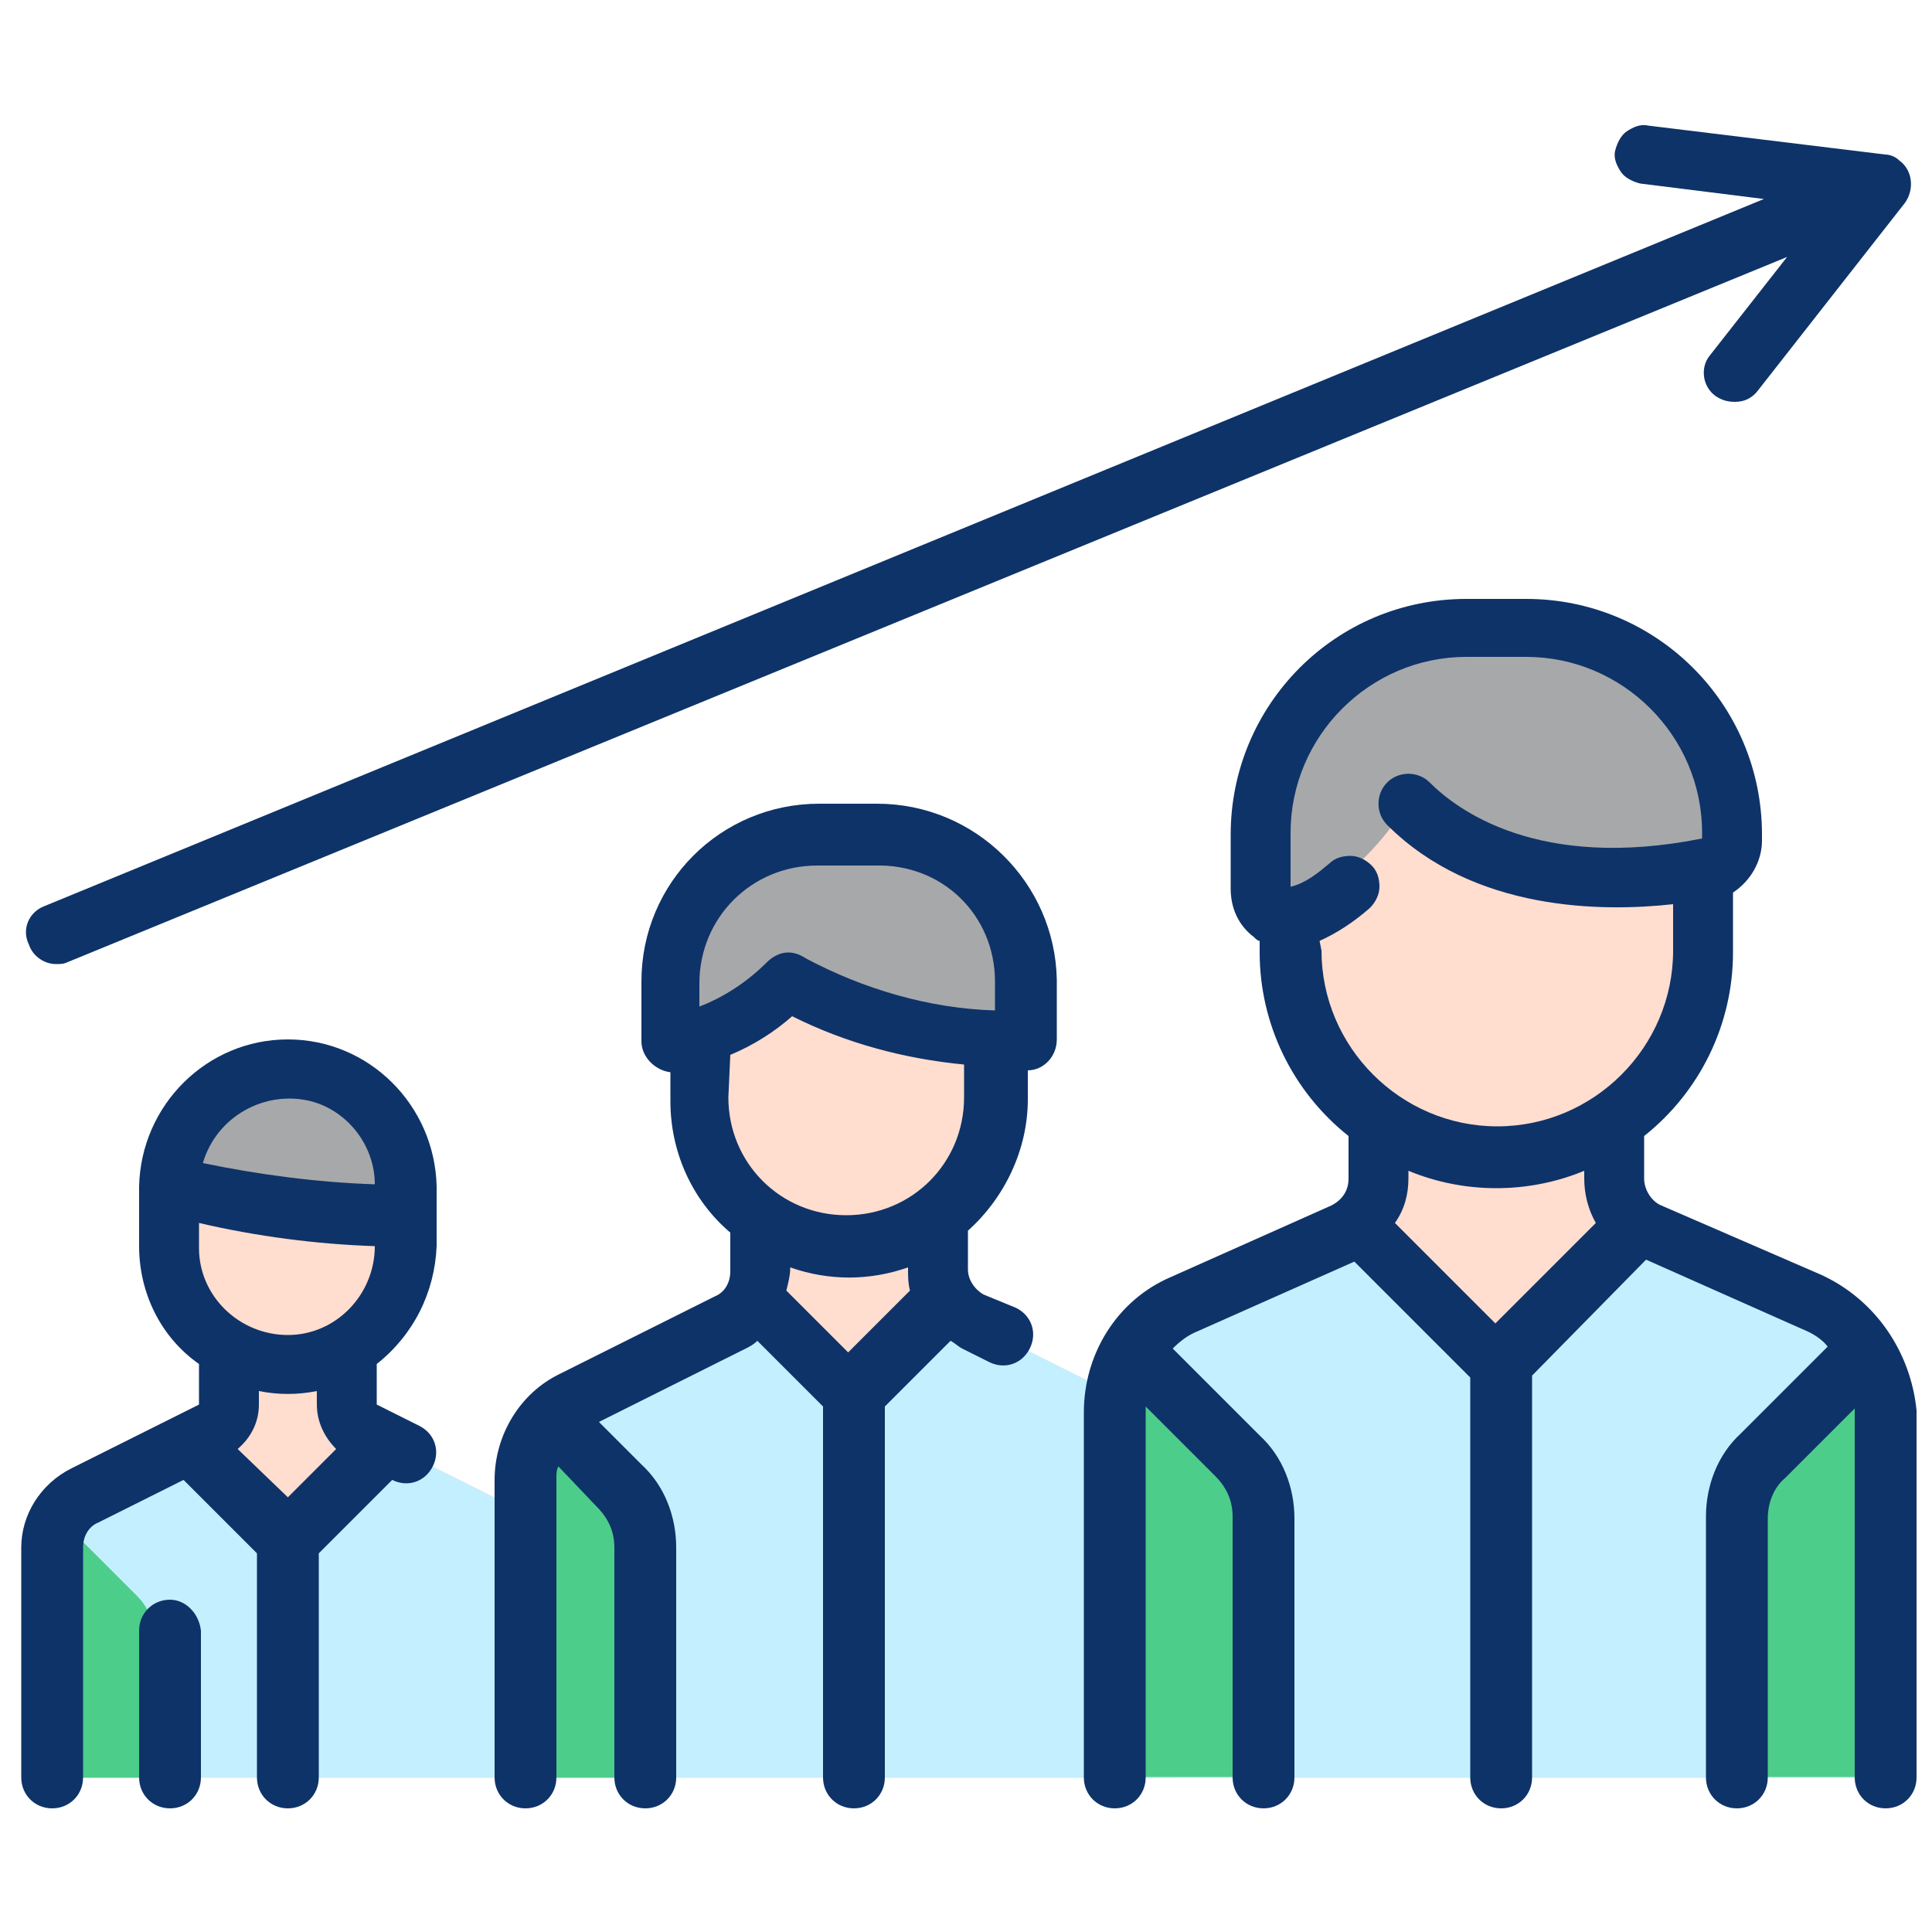
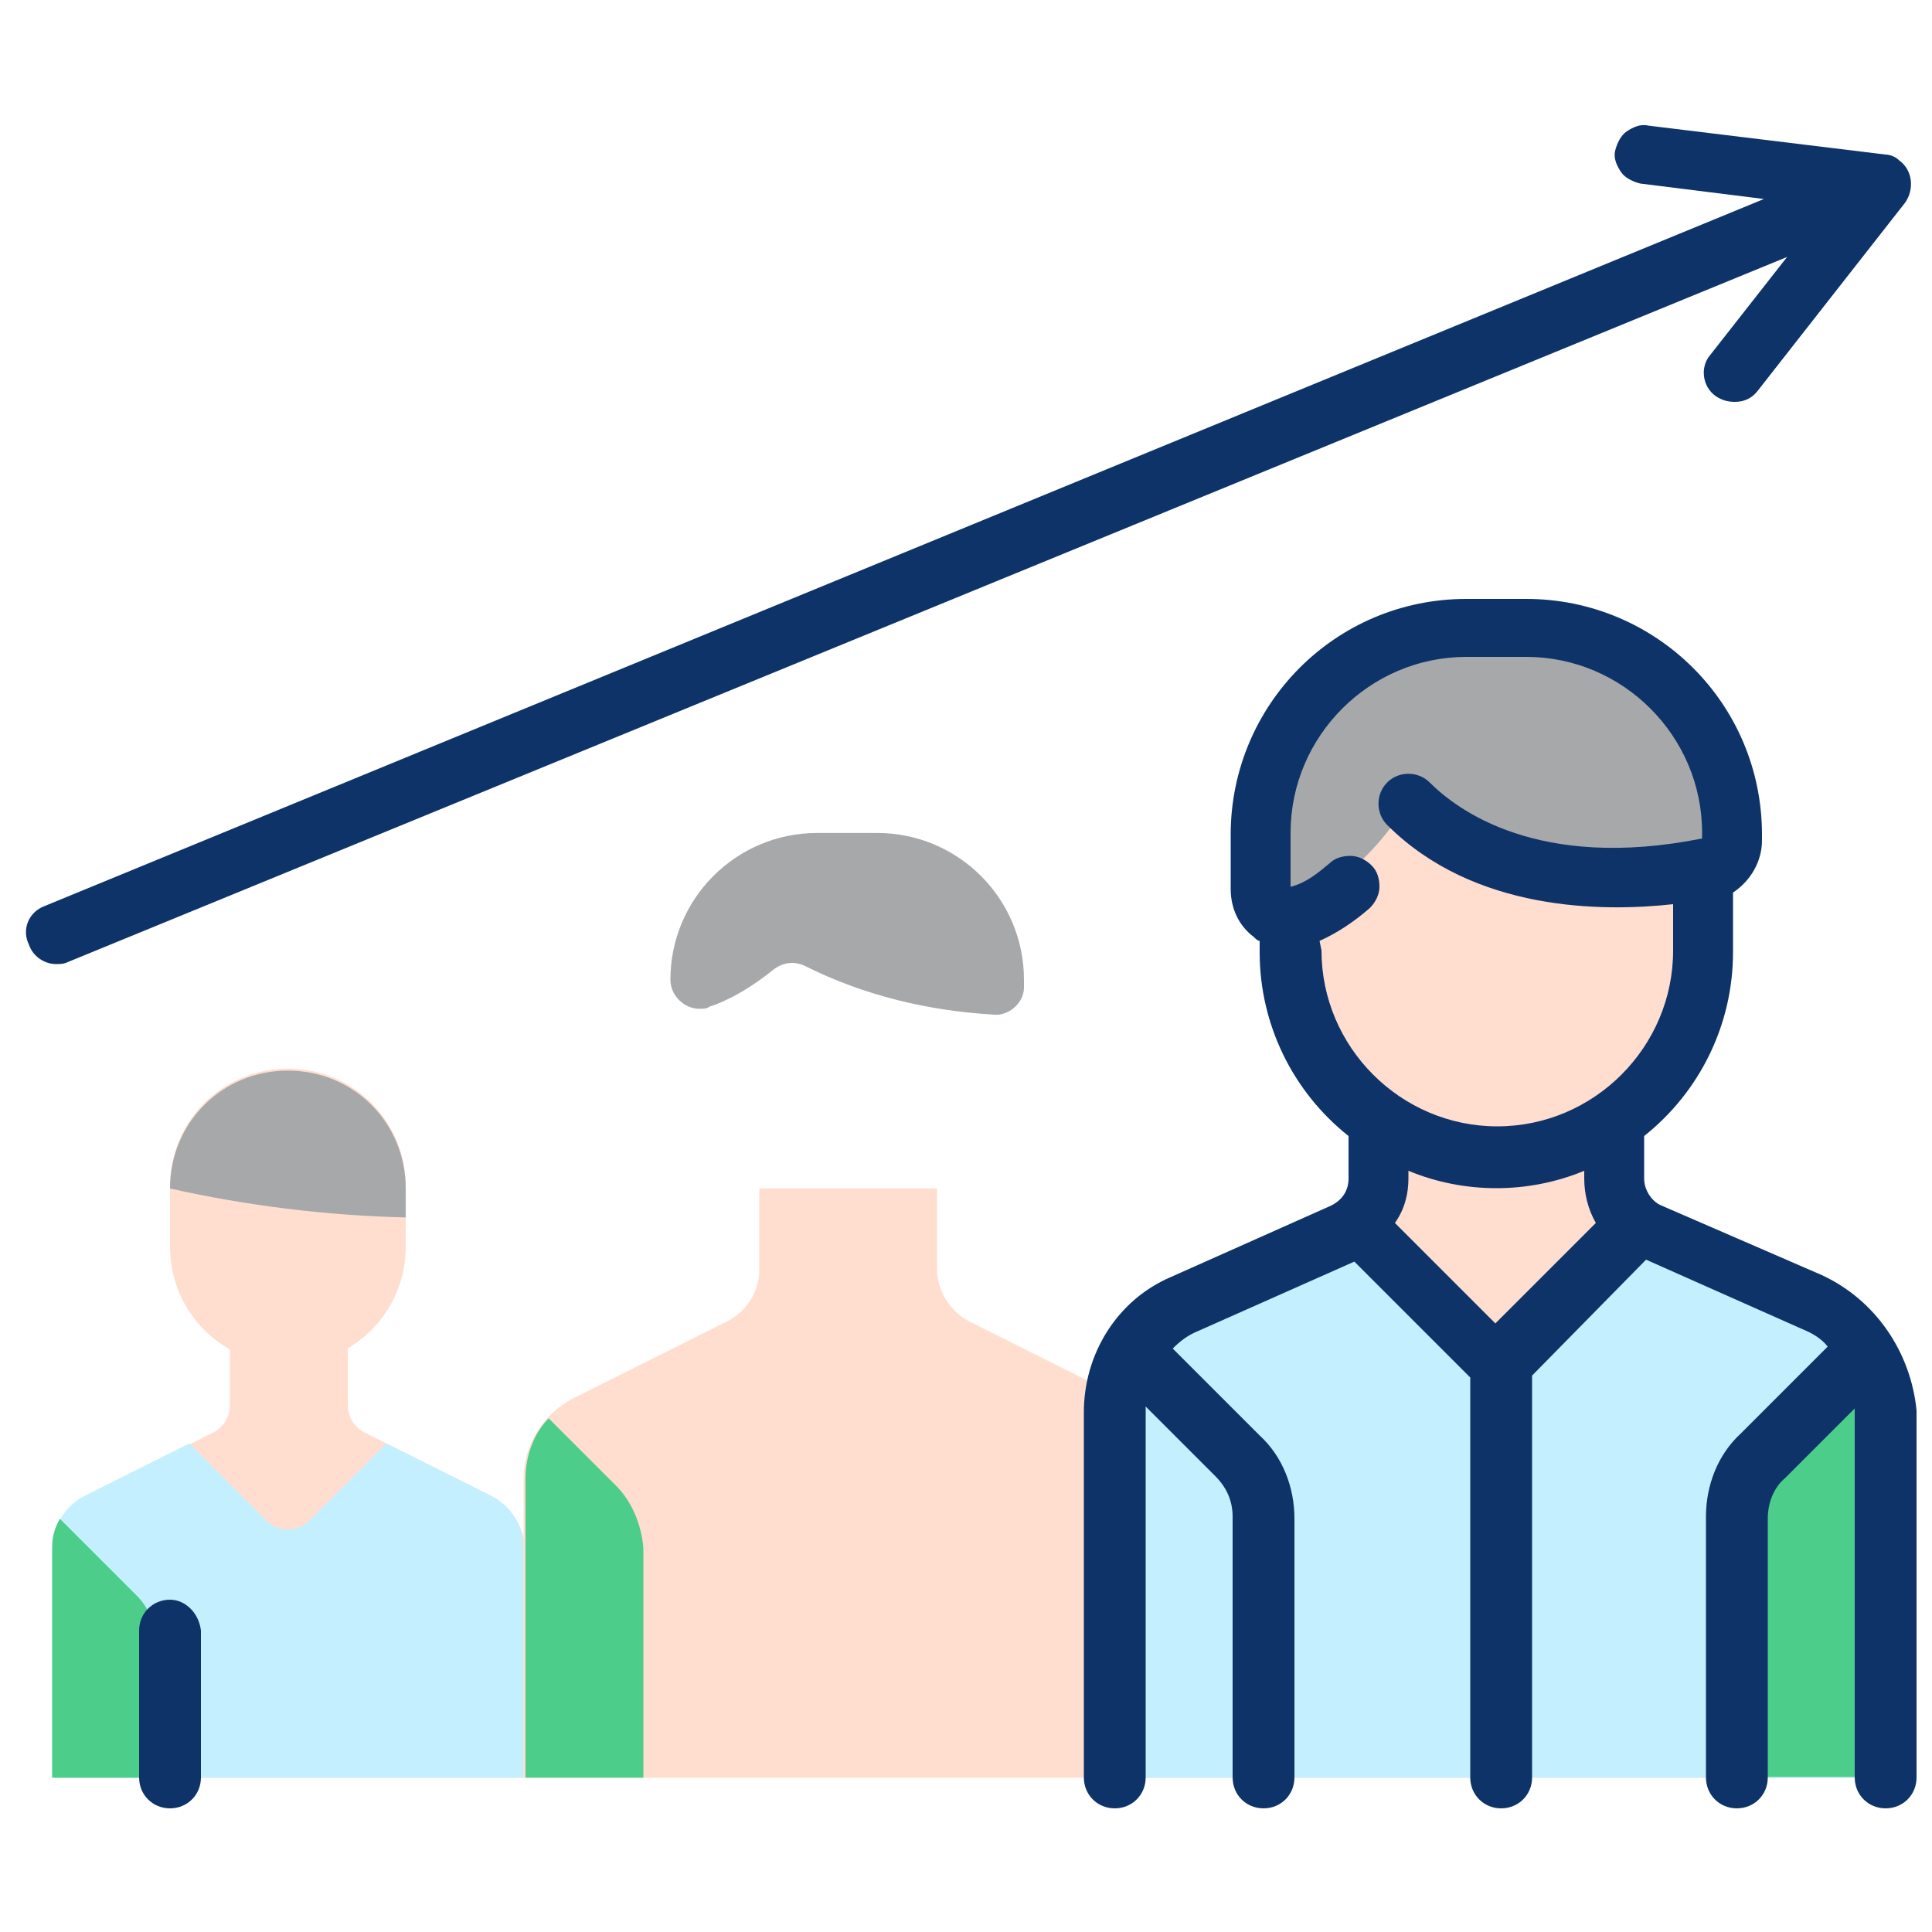
<svg xmlns="http://www.w3.org/2000/svg" version="1.1" id="圖層_1" x="0px" y="0px" viewBox="0 0 100 100" style="enable-background:new 0 0 100 100;" xml:space="preserve">
  <style type="text/css">
	.st0{fill:#FFDDCF;}
	.st1{fill:#C4EFFF;}
	.st2{fill:#A7A8AA;}
	.st3{fill:#4CCD8A;}
	.st4{fill:#0E3368;}
</style>
  <g id="Group_1936" transform="translate(0 0.014)">
    <path id="Path_1582" class="st0" d="M25.4,77.4l-6.6-3.3c-0.5-0.3-0.8-0.8-0.8-1.4v-3.6h-6.1v3.6c0,0.6-0.3,1.1-0.8,1.4l-6.6,3.3   c-1,0.5-1.7,1.6-1.7,2.7V92h24.4V80.1C27.1,79,26.4,77.9,25.4,77.4z" />
    <path id="Path_1583" class="st1" d="M2.7,92h24.4V80.1c0-1.2-0.7-2.2-1.7-2.7L20,74.7l-4,4c-0.6,0.6-1.6,0.6-2.2,0l-4-4l-5.4,2.7   c-1,0.5-1.7,1.6-1.7,2.7C2.7,80.1,2.7,92,2.7,92z" />
    <path id="Path_1584" class="st0" d="M14.9,70.6L14.9,70.6c-3.4,0-6.1-2.7-6.1-6.1v-3.1c0-3.4,2.7-6.1,6.1-6.1l0,0   c3.4,0,6.1,2.7,6.1,6.1v3.1C21,67.9,18.3,70.6,14.9,70.6z" />
    <path id="Path_1585" class="st2" d="M21,63c-4.1-0.1-8.2-0.6-12.2-1.5l0,0c0-3.4,2.7-6.1,6.1-6.1l0,0c3.4,0,6.1,2.7,6.1,6.1   C21,61.4,21,63,21,63z" />
    <path id="Path_1586" class="st3" d="M8,84.8c0-0.8-0.3-1.6-0.9-2.2l-4-4c-0.3,0.5-0.4,1-0.4,1.5V92H8V84.8z" />
    <path id="Path_1587" class="st0" d="M58.2,72.4l-8-4c-1-0.5-1.7-1.6-1.7-2.7v-4.2h-9.2v4.2c0,1.2-0.7,2.2-1.7,2.7l-8,4   c-1.5,0.8-2.5,2.4-2.5,4.1V92h33.6V76.5C60.7,74.7,59.7,73.2,58.2,72.4z" />
-     <path id="Path_1588" class="st0" d="M36.3,49.2v7.6c0,4.2,3.4,7.6,7.6,7.6c4.2,0,7.6-3.4,7.6-7.6c0,0,0,0,0,0v-7.6H36.3z" />
-     <path id="Path_1589" class="st2" d="M53,52.2v-1.5c0-4.2-3.4-7.6-7.6-7.6c0,0,0,0,0,0h-3.1c-4.2,0-7.6,3.4-7.6,7.6c0,0,0,0,0,0v1.2   c0,0.8,0.7,1.5,1.5,1.5c0.2,0,0.4,0,0.5-0.1c1.2-0.4,2.3-1.1,3.3-1.9c0.5-0.4,1.1-0.5,1.7-0.2c3,1.5,6.3,2.3,9.7,2.5   c0.8,0.1,1.6-0.6,1.6-1.4C53,52.3,53,52.3,53,52.2z" />
-     <path id="Path_1590" class="st1" d="M27.1,92h33.6V76.5c0-1.7-1-3.3-2.5-4.1l-8-4c-0.5-0.3-1-0.7-1.3-1.2L46,70   c-1.2,1.2-3.1,1.2-4.3,0l-2.8-2.8c-0.3,0.5-0.7,1-1.3,1.2l-8,4c-1.5,0.8-2.5,2.4-2.5,4.1C27.1,76.5,27.1,92,27.1,92z" />
+     <path id="Path_1589" class="st2" d="M53,52.2v-1.5c0-4.2-3.4-7.6-7.6-7.6c0,0,0,0,0,0h-3.1c-4.2,0-7.6,3.4-7.6,7.6c0,0,0,0,0,0c0,0.8,0.7,1.5,1.5,1.5c0.2,0,0.4,0,0.5-0.1c1.2-0.4,2.3-1.1,3.3-1.9c0.5-0.4,1.1-0.5,1.7-0.2c3,1.5,6.3,2.3,9.7,2.5   c0.8,0.1,1.6-0.6,1.6-1.4C53,52.3,53,52.3,53,52.2z" />
    <path id="Path_1591" class="st3" d="M31.9,76.9l-3.5-3.5c-0.8,0.8-1.2,2-1.2,3.1V92h6.1V80.1C33.2,78.9,32.7,77.7,31.9,76.9z" />
    <path id="Path_1592" class="st0" d="M93.7,66.4l-8.3-3.8c-1.1-0.5-1.8-1.7-1.8-2.9v-5.9H71.4v5.9c0,1.2-0.7,2.4-1.8,2.9l-8.3,3.8   c-2.2,1.1-3.6,3.3-3.6,5.8V92h39.7V72.3C97.3,69.8,95.9,67.5,93.7,66.4z" />
    <path id="Path_1593" class="st1" d="M93.7,66.4l-8.2-3.8l-5.8,5.8c-1.2,1.2-3.1,1.2-4.3,0l-5.8-5.8l-8.2,3.8   c-2.2,1.1-3.6,3.3-3.6,5.8V92h39.7V72.2C97.3,69.8,95.9,67.5,93.7,66.4z" />
    <path id="Path_1594" class="st0" d="M77.5,59.9L77.5,59.9c-5.9,0-10.7-4.8-10.7-10.7v-9.2h21.4v9.2C88.2,55.1,83.4,59.9,77.5,59.9   C77.5,59.9,77.5,59.9,77.5,59.9z" />
    <path id="Path_1595" class="st2" d="M79,32.4h-3.1c-5.9,0-10.7,4.8-10.7,10.7v2.4c0,0.8,0.7,1.5,1.5,1.5c0.2,0,0.5-0.1,0.7-0.2   c1.8-1,3.4-2.4,4.6-4c0.5-0.7,1.4-0.8,2.1-0.3c4.8,3.6,11.6,2.8,14.3,2.2c0.7-0.1,1.2-0.8,1.2-1.5v-0.3   C89.7,37.2,84.9,32.4,79,32.4C79,32.4,79,32.4,79,32.4z" />
    <g id="Group_1934" transform="translate(34.68 38.762)">
-       <path id="Path_1596" class="st3" d="M30.6,39.8c0-1.2-0.5-2.4-1.3-3.2l-5.7-5.7c-0.4,0.8-0.5,1.7-0.6,2.6v19.7h7.6V39.8L30.6,39.8    z" />
      <path id="Path_1597" class="st3" d="M62.1,30.9l-5.7,5.7c-0.9,0.9-1.3,2-1.3,3.2v13.4h7.6V33.5C62.6,32.6,62.5,31.7,62.1,30.9z" />
    </g>
    <g id="Group_1935" transform="translate(0 -0.014)">
      <path id="Path_1598" class="st4" d="M94.3,66L86,62.4c-0.5-0.2-0.9-0.8-0.9-1.4v-2.2c2.9-2.3,4.6-5.8,4.6-9.5v-3.1    c0.9-0.6,1.5-1.6,1.5-2.7v-0.3c0-6.8-5.5-12.2-12.2-12.2h-3.1c-6.8,0-12.2,5.5-12.2,12.2V46c0,1,0.4,1.9,1.2,2.5    c0.1,0.1,0.2,0.2,0.3,0.2v0.6c0,3.7,1.7,7.2,4.6,9.5V61c0,0.6-0.3,1.1-0.9,1.4l-8.3,3.7c-2.8,1.2-4.5,4-4.5,7V92    c0,0.9,0.7,1.6,1.6,1.6c0.9,0,1.6-0.7,1.6-1.6V73c0-0.1,0-0.1,0-0.2l3.6,3.6c0.6,0.6,0.9,1.3,0.9,2.1V92c0,0.9,0.7,1.6,1.6,1.6    c0.9,0,1.6-0.7,1.6-1.6V78.6c0-1.6-0.6-3.2-1.8-4.3l-4.5-4.5c0.4-0.4,0.8-0.7,1.3-0.9l8.1-3.6l6,6V92c0,0.9,0.7,1.6,1.6,1.6    c0.9,0,1.6-0.7,1.6-1.6V71.2l5.9-6l8.1,3.6c0.5,0.2,1,0.5,1.3,0.9l-4.5,4.5c-1.2,1.1-1.8,2.7-1.8,4.3V92c0,0.9,0.7,1.6,1.6,1.6    c0.9,0,1.6-0.7,1.6-1.6V78.6c0-0.8,0.3-1.6,0.9-2.1l3.6-3.6c0,0.1,0,0.1,0,0.2V92c0,0.9,0.7,1.6,1.6,1.6c0.9,0,1.6-0.7,1.6-1.6V73    C98.9,70,97.1,67.3,94.3,66z M72.9,61v-0.4c2.9,1.2,6.2,1.2,9.1,0V61c0,0.8,0.2,1.6,0.6,2.3l-5.2,5.2l-5.2-5.2    C72.7,62.6,72.9,61.8,72.9,61z M68.3,48.7c0.9-0.4,1.8-1,2.6-1.7c0.3-0.3,0.5-0.7,0.5-1.1c0-0.4-0.1-0.8-0.4-1.1    c-0.3-0.3-0.7-0.5-1.1-0.5c-0.4,0-0.8,0.1-1.1,0.4c-0.6,0.5-1.2,1-2,1.2v-2.8c0-5,4.1-9.1,9.1-9.1H79c5,0,9.1,4.1,9.1,9.1v0.3    c-8.5,1.7-12.7-1.5-14.1-2.9c-0.6-0.6-1.6-0.6-2.2,0c-0.6,0.6-0.6,1.6,0,2.2c4.5,4.5,11.2,4.5,14.8,4.1v2.4c0,5-4.1,9.1-9.1,9.1    c-5,0-9.1-4.1-9.1-9.1L68.3,48.7L68.3,48.7z" />
-       <path id="Path_1599" class="st4" d="M45.4,41.6h-3c-5.1,0-9.2,4.1-9.2,9.2v3.1c0,0.8,0.7,1.5,1.5,1.6v1.5c0,2.6,1.1,5.1,3.1,6.8v2    c0,0.6-0.3,1.1-0.8,1.3l-8,4c-2.1,1-3.4,3.2-3.4,5.5V92c0,0.9,0.7,1.6,1.6,1.6c0.9,0,1.6-0.7,1.6-1.6V76.5c0-0.2,0-0.4,0.1-0.6    l2,2.1c0.6,0.6,0.9,1.3,0.9,2.1V92c0,0.9,0.7,1.6,1.6,1.6c0.9,0,1.6-0.7,1.6-1.6V80.1c0-1.6-0.6-3.2-1.8-4.3l-2.2-2.2l7.6-3.8    c0.2-0.1,0.4-0.2,0.6-0.4l3.4,3.4V92c0,0.9,0.7,1.6,1.6,1.6c0.9,0,1.6-0.7,1.6-1.6V72.8l3.4-3.4c0.2,0.1,0.4,0.3,0.6,0.4l1.4,0.7    c0.8,0.4,1.7,0.1,2.1-0.7c0.4-0.8,0.1-1.7-0.7-2.1L50.9,67c-0.5-0.3-0.8-0.8-0.8-1.3v-2c1.9-1.7,3.1-4.2,3.1-6.8v-1.5    c0.8,0,1.5-0.7,1.5-1.6v-3.1C54.6,45.7,50.5,41.6,45.4,41.6z M40.9,65.7v-0.1c2,0.7,4.1,0.7,6.1,0v0.1c0,0.4,0,0.7,0.1,1.1    l-3.2,3.2l-3.2-3.2C40.8,66.4,40.9,66,40.9,65.7z M37.8,54.6c1.2-0.5,2.3-1.2,3.2-2c2.8,1.4,5.8,2.2,8.9,2.5v1.7    c0,3.4-2.7,6.1-6.1,6.1c-3.4,0-6.1-2.7-6.1-6.1L37.8,54.6L37.8,54.6z M51.5,50.8v1.5c-3.4-0.1-6.8-1.1-9.8-2.7    c-0.3-0.2-0.6-0.3-0.9-0.3c-0.4,0-0.8,0.2-1.1,0.5c-1,1-2.2,1.8-3.5,2.3v-1.2c0-3.4,2.7-6.1,6.1-6.1h3    C48.8,44.7,51.5,47.4,51.5,50.8L51.5,50.8z" />
-       <path id="Path_1600" class="st4" d="M14.9,53.8c-4.2,0-7.6,3.4-7.7,7.6v3.1c0,2.4,1.1,4.7,3.1,6.1l0,2.1L3.7,76    c-1.6,0.8-2.6,2.4-2.6,4.1V92c0,0.9,0.7,1.6,1.6,1.6s1.6-0.7,1.6-1.6V80.1c0-0.6,0.3-1.1,0.8-1.3l4.4-2.2l3.8,3.8V92    c0,0.9,0.7,1.6,1.6,1.6c0.9,0,1.6-0.7,1.6-1.6V80.4l3.8-3.8l0,0c0.8,0.4,1.7,0.1,2.1-0.7c0.4-0.8,0.1-1.7-0.7-2.1l0,0l-2.2-1.1    v-2.1c1.9-1.5,3-3.7,3.1-6.1v-3.1C22.5,57.2,19.1,53.8,14.9,53.8z M13.4,72.7V72c1,0.2,2,0.2,3,0v0.7c0,0.9,0.4,1.7,1,2.3    l-2.5,2.5L12.3,75C13,74.4,13.4,73.6,13.4,72.7L13.4,72.7z M10.5,60.2c0.7-2.4,3.2-3.8,5.6-3.2c1.9,0.5,3.3,2.3,3.3,4.3    C16.4,61.2,13.4,60.8,10.5,60.2z M19.4,64.5L19.4,64.5c0,2.5-2,4.6-4.5,4.6s-4.6-2-4.6-4.5c0-0.1,0-0.1,0-0.2v-1.1    C13.3,64,16.4,64.4,19.4,64.5L19.4,64.5z" />
      <path id="Path_1601" class="st4" d="M8.8,82.8c-0.9,0-1.6,0.7-1.6,1.6V92c0,0.9,0.7,1.6,1.6,1.6c0.9,0,1.6-0.7,1.6-1.6v-7.6    C10.3,83.5,9.6,82.8,8.8,82.8z" />
      <path id="Path_1602" class="st4" d="M2.9,49.9c0.2,0,0.4,0,0.6-0.1l89-36.5l-4,5.1C88,19,88.1,20,88.8,20.5c0.3,0.2,0.6,0.3,1,0.3    c0.5,0,0.9-0.2,1.2-0.6l7.6-9.7c0.5-0.7,0.4-1.7-0.3-2.2c-0.2-0.2-0.5-0.3-0.7-0.3L85.3,6.5c-0.4-0.1-0.8,0.1-1.1,0.3    c-0.3,0.2-0.5,0.6-0.6,1c-0.1,0.4,0.1,0.8,0.3,1.1c0.2,0.3,0.6,0.5,1,0.6l6.4,0.8l-89,36.6c-0.8,0.3-1.2,1.2-0.8,2    C1.7,49.5,2.3,49.9,2.9,49.9L2.9,49.9z" />
    </g>
  </g>
</svg>